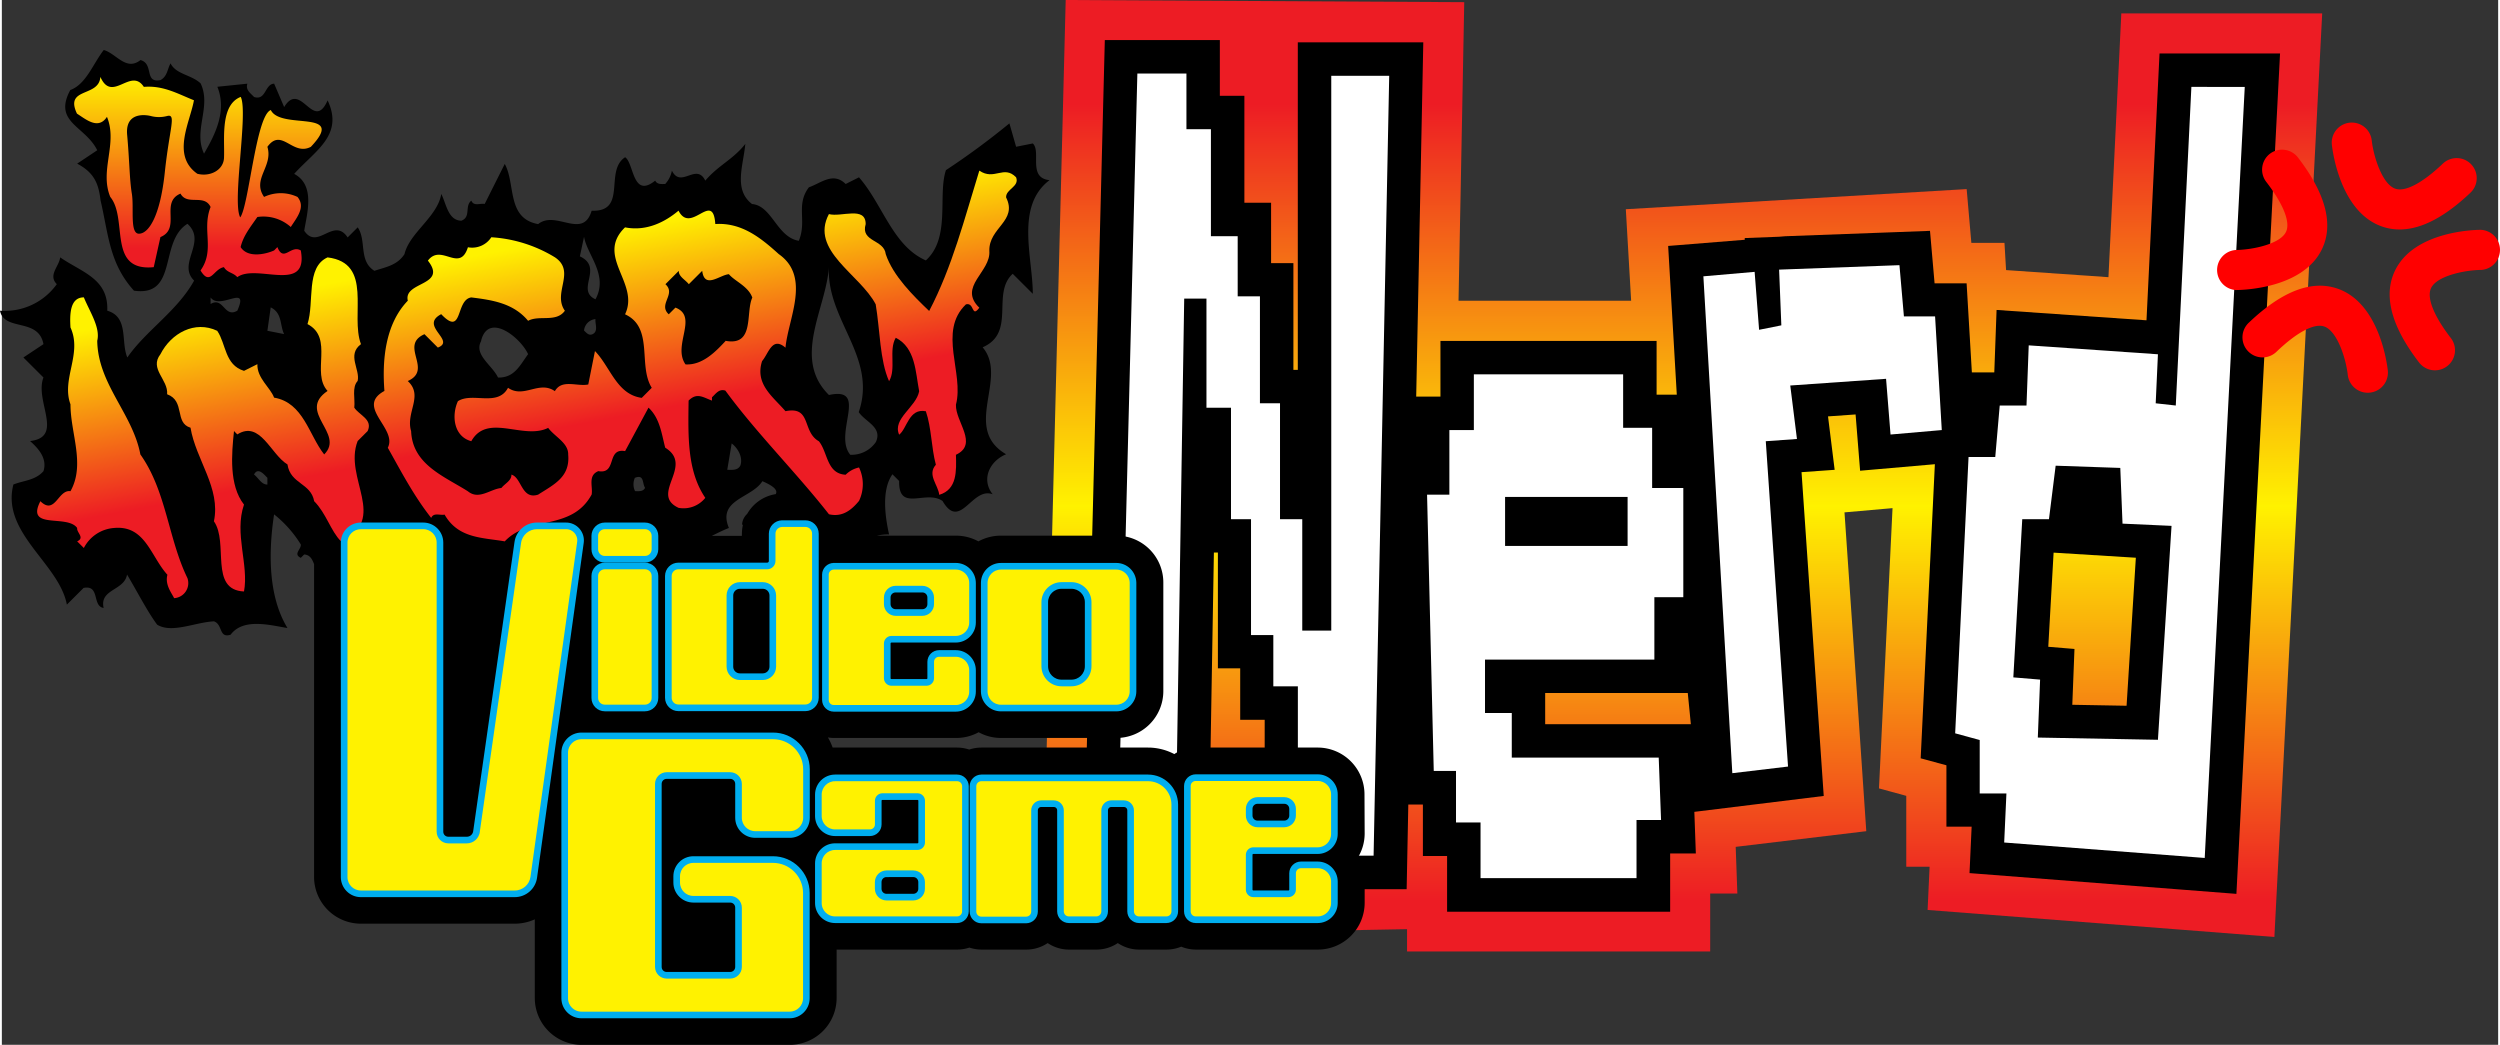
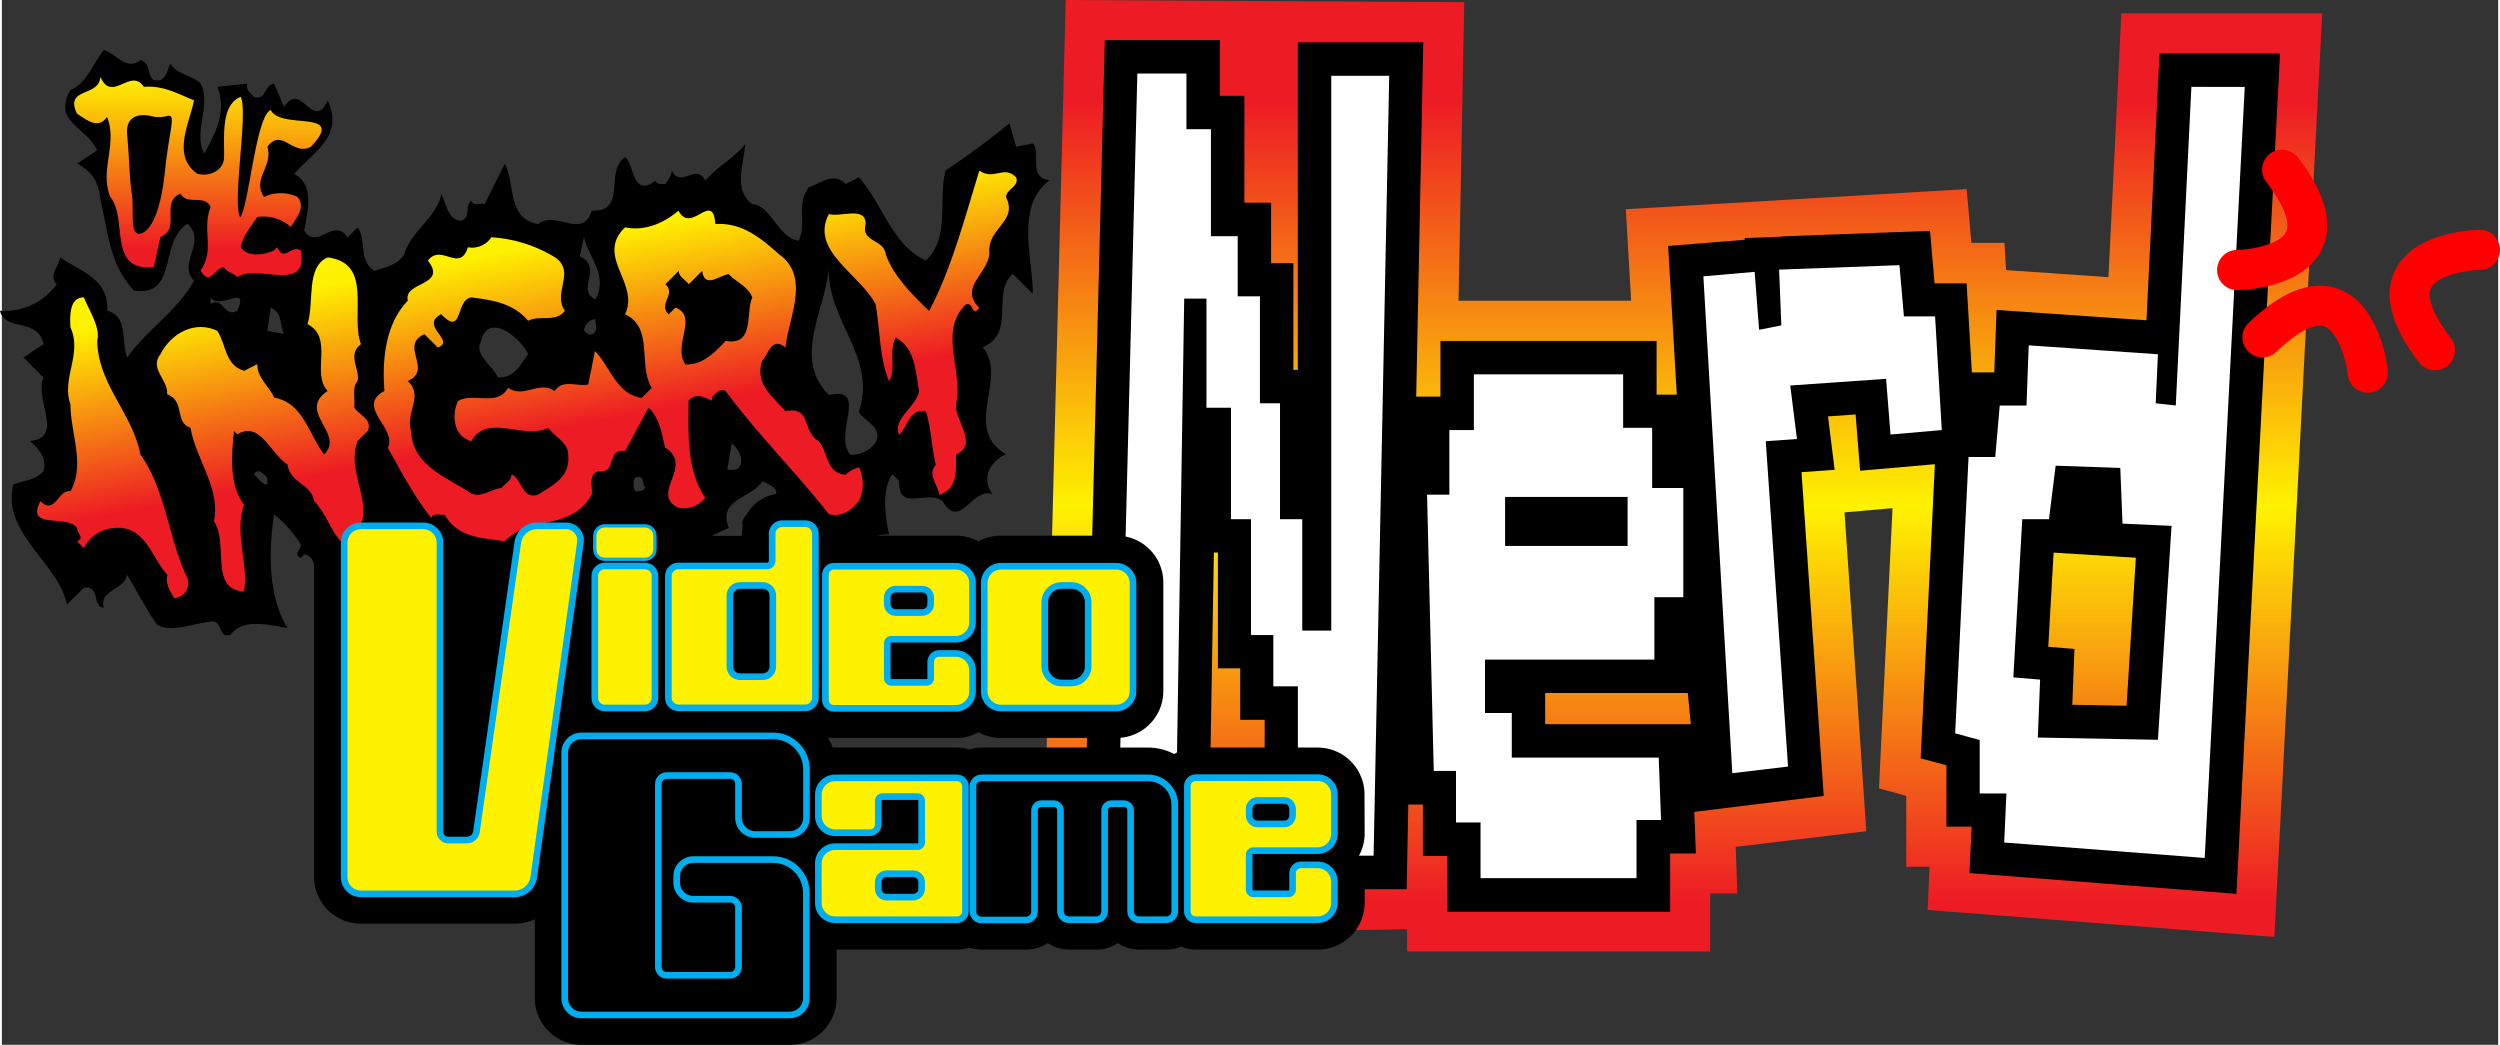
<svg xmlns="http://www.w3.org/2000/svg" xmlns:xlink="http://www.w3.org/1999/xlink" viewBox="0 0 436.44 182.67" width="488.016" height="203.955" version="1.1" id="svg28">
  <rect x="0" y="0" width="436.44" height="182.67" fill="#333333" stroke="none" />
  <defs id="defs7">
    <style id="style1">.cls-1{fill:url(#linear-gradient);}.cls-2{fill:#fff;}.cls-3{fill:url(#linear-gradient-2);}.cls-4{fill:url(#linear-gradient-3);}.cls-5{fill:url(#linear-gradient-4);}.cls-6{fill:url(#linear-gradient-5);}.cls-7{fill:#fff200;stroke:#00aeef;stroke-width:0.58px;}.cls-8{fill:url(#linear-gradient-6);}.cls-9{fill:#ed1c24;}</style>
    <linearGradient id="linear-gradient" x1="294.09" y1="158.88" x2="294.09" y2="18.18" gradientUnits="userSpaceOnUse" gradientTransform="translate(-0.323)">
      <stop offset="0.01" stop-color="#ed1c24" id="stop1" />
      <stop offset="0.5" stop-color="#fff200" id="stop2" />
      <stop offset="1" stop-color="#ed1c24" id="stop3" />
    </linearGradient>
    <linearGradient id="linear-gradient-2" x1="159.82" y1="30.09" x2="169.17" y2="79.17" gradientUnits="userSpaceOnUse">
      <stop offset="0" stop-color="#fff200" id="stop4" />
      <stop offset="0.65" stop-color="#ed1c24" id="stop5" />
    </linearGradient>
    <linearGradient id="linear-gradient-3" x1="101.2" y1="41.25" x2="110.52" y2="90.19" xlink:href="#linear-gradient-2" gradientTransform="translate(-0.323)" />
    <linearGradient id="linear-gradient-4" x1="44" y1="52.15" x2="53.35" y2="101.24" xlink:href="#linear-gradient-2" gradientTransform="translate(-0.323)" />
    <linearGradient id="linear-gradient-5" x1="12.51" y1="58.15" x2="21.86" y2="107.23" xlink:href="#linear-gradient-2" gradientTransform="translate(-0.323)" />
    <linearGradient id="linear-gradient-6" x1="34.59" y1="13.25" x2="34.59" y2="46.73" gradientUnits="userSpaceOnUse" gradientTransform="translate(-0.323)">
      <stop offset="0" stop-color="#fff200" id="stop6" />
      <stop offset="0.9" stop-color="#ed1c24" id="stop7" />
    </linearGradient>
    <linearGradient xlink:href="#linear-gradient-2" id="linearGradient2" gradientUnits="userSpaceOnUse" x1="159.82" y1="30.09" x2="169.17" y2="79.17" gradientTransform="translate(-0.323)" />
  </defs>
  <title id="title7">Angry Video Game Nerd Logo</title>
  <path class="cls-1" d="m 245.677,162.45 v 3.9 h 53 v -10.13 h 4.75 c 0,0 -0.29,-8.09 -0.29,-8.16 l 22.83,-2.74 c 0,0 -3,-44.45 -3.81,-55.74 l 8.4,-0.74 c -0.55,11.43 -2.37,49 -2.37,49 l 4.77,1.3 v 12.39 h 4.08 c 0,0.13 -0.35,7.56 -0.35,7.56 l 60.63,4.72 8.36,-161.47 h -35.12 l -2.25,46.12 -17.9,-1.24 c -0.12,-1.91 -0.28,-4.76 -0.28,-4.76 h -5.79 c -0.1,-1.16 -0.82,-9.4 -0.82,-9.4 l -59.59,3.52 c 0,0 0.68,11.8 0.93,16 h -30.18 c 0.36,-17.87 1,-52.2 1,-52.2 l -69.68,-0.38 -4.16,163.62 z" id="path59" style="fill:url(#linear-gradient)" />
  <path d="m 392.157,9.35 h -14.92 c 0,0 -1.5,30.65 -2.28,46.65 l -26.21,-1.81 c 0,0 -0.31,8.49 -0.4,10.92 h -3.92 l -0.92,-15.58 h -5.6 c -0.15,-1.75 -0.8,-9.17 -0.8,-9.17 l -5.55,0.21 -19.73,0.73 v 0 l -1.11,0.09 -6,0.23 c 0,0 0,0.27 0,0.3 l -13.39,1.08 1.51,26 h -3.53 v -9.39 h -37.79 v 9.73 h -4.24 l 1.24,-61.94 h -21.94 v 57.27 h -0.77 V 46 h -3.9 V 35.45 h -4.67 v -18.7 h -4.29 V 7 h -20.11 l -3.81,149.6 h 21.88 c 0,0 0.52,-33.15 1,-60 h 0.7 v 20.25 h 3.9 v 9 h 4.28 v 29.61 h 24.82 l 0.29,-14.8 h 2.55 v 9 h 4.23 v 9.74 h 39 v -10.19 h 4.49 l -0.26,-7.27 22.62,-2.78 c 0,0 -3.23,-47.24 -3.88,-56.61 l 5.79,-0.41 -1.16,-9.34 4.82,-0.34 c 0.15,1.92 0.79,9.84 0.79,9.84 l 13.07,-1.14 -2.48,51.42 4.5,1.22 v 10.73 h 4.41 c -0.05,1 -0.37,8.12 -0.37,8.12 l 46.66,3.63 7.63,-146.93 z m -96.86,117.26 h -25.47 v -5.45 h 24.93 z m 76.18,-3.22 -9.49,-0.17 c 0.08,-2 0.38,-9.76 0.38,-9.76 l -4.58,-0.38 c 0.31,-5.37 0.63,-11.21 0.93,-16.46 l 14.38,0.89 c -0.42,6.91 -1.21,19.31 -1.62,25.88 z" id="path58" />
  <path id="path57" class="cls-2" style="fill:#ffffff" d="m 232.427,110.25 h -5.07 V 90.77 h -3.89 V 70.51 h -3.51 v -18.7 h -3.89 V 41.3 h -4.68 V 22.59 h -4.28 v -9.73 h -8.58 l -3.5,137.91 h 10.13 l 1.56,-98.57 h 3.89 v 19.09 h 4.29 v 19.48 h 3.5 v 20.26 h 3.9 v 8.96 h 4.29 v 29.61 h 13.24 l 2.73,-136.35 h -10.13 z" />
  <path class="cls-2" d="m 288.527,74.8 h -5.07 v -9.35 h -26.1 v 9.74 h -4.28 v 11.3 h -3.9 l 1.17,48.3 h 3.89 v 9 h 4.29 v 9.74 h 27.27 v -10.16 h 4.29 l -0.41,-10.91 h -25.69 v -7.8 h -4.68 v -9.34 h 29.61 v -10.91 h 5.06 V 85.32 h -5.45 z m -4.29,20.65 h -21.42 v -8.57 h 21.42 z" id="path56" style="fill:#ffffff" />
  <path id="path55" class="cls-2" style="fill:#ffffff" d="m 332.547,55.32 -0.78,-8.96 -21.04,0.78 0.39,9.74 -3.89,0.78 -0.78,-10.13 -8.96,0.78 5.06,86.87 9.74,-1.16 -3.89,-56.88 5.45,-0.39 -1.17,-9.35 16.75,-1.17 0.78,9.74 8.96,-0.78 -1.17,-19.87 z" />
  <path class="cls-2" d="m 382.807,15.19 -2.73,55.71 -3.51,-0.39 0.39,-8.57 -22.59,-1.56 -0.39,10.52 h -4.68 l -0.78,9 h -4.67 l -2.34,48.31 4.29,1.17 v 9.35 h 4.67 l -0.39,8.57 35.06,2.7 7,-134.8 z m -5.85,114.15 -21,-0.39 0.4,-10.13 -4.68,-0.39 1.56,-27.66 h 4.67 l 1.17,-9.35 11.3,0.39 0.39,9.74 8.57,0.39 z" id="path54" style="fill:#ffffff" />
  <path d="m 238.237,138.88 a 8.19,8.19 0 0 0 -8.18,-8.18 h -21.33 a 6.68,6.68 0 0 0 -3.74,1.14 9.87,9.87 0 0 0 -4.59,-1.14 h -29.15 a 6.78,6.78 0 0 0 -2.12,0.35 6.79,6.79 0 0 0 -2.13,-0.35 h -21.32 -0.43 a 10.17,10.17 0 0 0 -0.82,-1.77 7,7 0 0 0 1,0.09 h 21.35 a 8.12,8.12 0 0 0 4,-1 8.08,8.08 0 0 0 3.94,1 h 20.16 a 8.19,8.19 0 0 0 8.19,-8.18 v -19 a 8.19,8.19 0 0 0 -8.19,-8.19 h -20.2 a 8.19,8.19 0 0 0 -3.94,1 8.23,8.23 0 0 0 -4,-1 h -13.73 a 8.09,8.09 0 0 1 2.11,-0.21 c -0.7,-3.16 -1.34,-7.78 0.59,-10.52 l 1.17,1.17 c -0.12,5.55 4.67,1.46 7.59,3.5 3.1,5.32 5.14,-2.57 8.77,-1.17 -2.05,-2.57 -0.59,-5.78 2.34,-7 -7.78,-4.56 0.46,-13.32 -4.1,-18.7 5.91,-2.57 1.47,-9.41 5.26,-12.85 l 3.51,3.5 c 0,-6.31 -3.1,-15.31 2.92,-19.87 -3.86,-0.41 -1.4,-5 -2.92,-6.42 l -2.92,0.58 -1.17,-4.09 a 132.33,132.33 0 0 1 -11.1,8.18 c -1.46,4.44 0.87,11.8 -3.51,15.78 -5.78,-2.53 -7.54,-9.79 -11.69,-14.53 l -2.33,1.17 c -2.17,-2.16 -4.27,-0.18 -6.43,0.58 -2.34,3.1 -0.3,5.85 -1.76,9.35 -3.85,-0.64 -4.67,-6.13 -8.18,-6.43 -3.27,-2.51 -1.52,-6.72 -1.17,-10.51 -2.16,2.74 -4.73,3.74 -7,6.42 -1.58,-3.21 -4.26,1.46 -5.84,-1.75 a 4.69,4.69 0 0 1 -1.17,2.34 c -0.64,0 -1.4,0.11 -1.75,-0.59 -4,3.22 -3.69,-3.09 -5.26,-4.09 -3.68,2.4 0.46,9.59 -5.85,9.35 -1.52,5.14 -6.25,-0.17 -9.35,2.34 -5.55,-1 -3.91,-7 -5.84,-10.52 l -3.51,7 c -0.76,-0.17 -1.92,0.47 -2.33,-0.58 -1.23,0.93 0,2.86 -1.76,3.51 -2.33,-0.06 -2.63,-3 -3.5,-4.68 -0.65,4 -5.56,6.78 -6.43,10.52 -1.29,2 -3.39,2.28 -5.26,2.92 -2.81,-1.75 -1.34,-5.32 -2.92,-7.6 l -1.76,1.76 c -2.45,-3.68 -5.25,2.34 -7.59,-1.17 0.47,-3 2,-7.95 -1.76,-9.94 3.69,-4.09 8.71,-6.77 5.85,-12.85 -2.51,5.67 -4.68,-3.62 -7.6,1.17 l -1.75,-4.09 c -1.64,0.05 -1.4,3 -3.51,2.33 -0.64,-0.7 -1.52,-1.22 -1.17,-2.33 l -5.25,0.54 c 1.7,4.21 -0.35,8.3 -2.33,11.69 -1.93,-4.09 1.34,-8.18 -0.59,-12.27 -1.58,-1.52 -4.32,-1.58 -5.26,-3.51 -0.58,1 -0.52,2.22 -1.75,2.92 -2.92,0.59 -1.11,-2.86 -3.51,-3.5 -2.51,2 -4.26,-1.17 -6.42,-1.76 -1.87,2.4 -3.1,6 -5.85,7 -3.06,5.68 2.61,6.26 4.71,10.53 l -3.51,2.34 c 2.86,1.52 3.74,3.33 4.09,6.43 1.4,6 1.52,11 5.84,15.78 7.78,1.11 4.33,-8.59 9.35,-11.69 3.51,3.16 -1.87,6.95 1.17,9.93 -3,5.38 -8.41,8.71 -11.68,13.44 -1.17,-2.74 0.29,-7.07 -3.51,-8.18 0.25,-5.61 -4.49,-6.72 -8.23,-9.32 -0.18,1.58 -2.16,3.1 -0.59,4.68 a 11.16,11.16 0 0 1 -9.93,4.64 c 0.76,3.68 6.72,1.17 7.6,5.85 l -3.51,2.33 3.51,3.5 c -1.6,4.1 3.68,10.41 -2.34,11.11 1.17,1.06 3.1,2.89 2.34,5.26 -1.41,1.63 -3.51,1.63 -5.26,2.34 -2.16,8.47 8,13.79 9.35,21 l 2.92,-2.92 c 2.92,-0.59 1.46,3.21 3.51,3.5 -0.76,-3.33 3.62,-3 4.09,-5.84 1.75,2.92 3.5,6.37 5.26,8.76 2.57,1.58 6.6,-0.41 9.93,-0.58 1.58,0.53 0.82,3 2.92,2.34 2.22,-3 7,-1.64 9.94,-1.17 -3.39,-5.55 -3.34,-13.27 -2.34,-19.87 a 20.35,20.35 0 0 1 4.67,5.26 c 0.12,0.82 -1.4,1.69 0,2.34 l 0.59,-0.59 c 1.06,0.08 1.4,0.86 1.73,1.68 v 54.69 a 8.19,8.19 0 0 0 8.18,8.18 h 26.91 a 8.4,8.4 0 0 0 3.5,-0.76 v 13.76 a 8.19,8.19 0 0 0 8.19,8.18 h 36.4 a 8.19,8.19 0 0 0 8.18,-8.18 v -8.47 h 21.08 a 6.79,6.79 0 0 0 2.13,-0.35 6.78,6.78 0 0 0 2.12,0.35 h 7.84 a 6.65,6.65 0 0 0 3.73,-1.14 6.65,6.65 0 0 0 3.73,1.14 h 4.8 a 6.65,6.65 0 0 0 3.73,-1.14 6.65,6.65 0 0 0 3.73,1.14 h 4.8 a 6.8,6.8 0 0 0 2.56,-0.51 6.8,6.8 0 0 0 2.56,0.51 h 21.33 a 8.19,8.19 0 0 0 8.18,-8.18 v -3.75 a 8.13,8.13 0 0 0 -1.18,-4.17 8.07,8.07 0 0 0 1.18,-4.16 z M 41.167,54.32 c -2.28,1.35 -2.4,-2.51 -4.67,-1.17 V 52 c 1.63,2.32 6.83,-2.53 4.67,2.32 z m 5.26,30.39 c -1,0.06 -1.58,-1.17 -2.34,-1.75 0.7,-1.35 1.76,0 2.34,0.58 z m 0,-26.88 0.58,-4.09 c 2.05,1 1.58,3.1 2.34,4.67 z M 144.597,46.67 c -0.45,9.33 8.51,15.75 5.22,25.38 1.12,1.71 4.18,2.61 3,5.22 a 5.15,5.15 0 0 1 -4.48,2.24 c -3.06,-3.66 3.36,-12 -3.73,-10.45 -6.51,-6.42 -0.46,-15.15 -0.01,-22.39 z m -17,30.86 c 0.76,0.54 2.07,2.15 1.53,3.84 -0.46,0.92 -1.46,0.77 -2.3,0.77 z m -16.89,6 c 1.64,-0.64 1.23,1 1.75,1.76 -0.35,0.7 -1.11,0.58 -1.75,0.58 a 2.74,2.74 0 0 1 -0.03,-2.33 z m -7.55,-25.06 c -0.61,0.2 -1,-0.34 -1.37,-0.68 a 2.21,2.21 0 0 1 2,-2 c -0.11,0.85 0.6,2.21 -0.63,2.69 z m -1.37,-17.07 c 0.55,3.21 4.31,6.7 2,10.93 -3.55,-1.64 1.51,-5.53 -2.73,-7.51 z M 83.787,59.58 c 1.27,-5.08 6.89,-0.58 8.22,2.34 -1.46,2 -2.4,4.15 -5.26,4.09 -0.99,-2.16 -4.32,-4.01 -2.92,-6.43 z m 45.59,34.11 h -5.26 c 1,-0.49 2,-1 3,-1.38 -2.1,-5 4,-5.2 5.85,-8.18 2.17,0.93 2.68,1.63 2.34,2.26 a 7,7 0 0 0 -5,3.46 2.72,2.72 0 0 0 -0.89,1.87 c 0.05,0 0.1,0 0.14,0.07 a 7.51,7.51 0 0 0 -0.17,1.51 z" id="path53" />
  <path class="cls-3" d="m 177.327,31 c -2.16,-2.22 -3.8,0.64 -6.43,-1.17 -2.57,8.3 -4.73,16.83 -8.77,24.54 -2.8,-2.68 -6.31,-6.13 -7.59,-9.93 -0.29,-2.63 -4.44,-2.1 -3.51,-5.26 0,-3.21 -4.26,-1.17 -6.43,-1.75 -3.39,6.37 5.44,10.52 8.18,15.77 0.76,4.5 0.71,9.82 2.34,13.45 1.29,-2.17 -0.11,-5.44 1.17,-7.6 3.45,1.75 3.45,6 4.09,9.35 -0.52,2.8 -4.73,4.79 -3.5,7.6 1.4,-1.06 1.69,-4.68 4.67,-4.1 1,2.93 0.94,6.32 1.75,9.35 -1.57,1.76 0.41,3.51 0.59,5.26 3.15,-0.93 3,-4.2 2.92,-7 4,-1.87 -0.12,-5.78 0,-8.76 1.46,-5.5 -3.21,-12.8 1.75,-17.54 1.52,-0.4 0.94,2.46 2.34,0.59 -3.8,-3.68 2.05,-6.25 1.75,-9.93 -0.11,-4.1 5,-5.21 2.93,-9.36 -0.06,-1.46 2.39,-1.87 1.75,-3.51 z" id="path52" style="fill:url(#linearGradient2)" />
  <path class="cls-4" d="m 147.527,83 c -3.34,-0.18 -3.1,-3.92 -4.68,-5.85 -3,-1.69 -1.23,-6.19 -5.84,-5.26 -2.22,-2.57 -5.38,-4.73 -4.09,-8.76 1.16,-1.34 1.75,-4.38 4.09,-2.34 0.46,-5.08 4.5,-12.39 -1.17,-16.36 -3.22,-2.92 -6.55,-5.55 -11.1,-5.26 -0.41,-6 -4.27,1.93 -6.43,-2.34 -2.22,1.87 -5.5,3.68 -9.35,2.92 -5.26,5.09 2.63,9.76 0,15.2 5.08,2.34 2.22,8.94 4.67,12.85 l -1.75,1.76 c -4.38,-0.59 -5.49,-5.44 -8.18,-8.18 l -1.17,5.84 c -1.93,0.41 -4.62,-1 -5.84,1.17 -2.75,-1.93 -5.44,1.34 -8.19,-0.59 -1.81,3.39 -6.19,0.71 -8.76,2.34 -1.11,2.4 -0.82,6.14 2.34,7 2.8,-5 9.11,-0.17 13.44,-2.33 1.17,1.57 3.56,2.63 3.5,4.67 0.35,3.92 -2.45,5.2 -5.26,7 -2.92,0.94 -2.86,-3 -4.67,-3.5 0.06,1.05 -1.17,1.58 -1.75,2.34 -1.93,0.17 -3.92,2.16 -5.85,0.58 -4.15,-2.63 -9.7,-4.68 -9.93,-10.52 -1,-3.27 2.22,-6.19 -0.59,-8.76 4.5,-2 -1.57,-6.2 2.92,-8.19 l 2.34,2.34 c 3.22,-1.23 -3.33,-3.8 0.59,-5.84 3.86,4.07 2.45,-2.53 5.26,-2.93 3.68,0.46 7.36,1 9.93,4.09 1.93,-1.06 4.91,0.35 6.43,-1.76 -2.22,-3.15 2,-6.83 -1.75,-9.35 a 24.22,24.22 0 0 0 -11.11,-3.5 4,4 0 0 1 -4.09,1.75 c -1.46,4.56 -4.67,-0.76 -7,2.34 3.51,4.44 -4.32,3.62 -3.51,7 -4,4.15 -4.5,10.52 -4.09,15.78 -5.14,2.8 2.34,6.54 0.59,9.93 2.33,4.15 4.55,8.42 7.59,12.27 0.41,-1 1.58,-0.4 2.34,-0.58 2.4,4.21 6.66,4 10.52,4.68 4.27,-4.56 11.69,-1.76 15.19,-8.19 0.24,-1.4 -0.7,-3.33 1.17,-4.09 3.33,0.59 1.35,-4.09 4.68,-3.5 l 4.09,-7.6 c 2,1.87 2.28,4.56 2.92,7 5.14,3.16 -2.81,8.13 2.34,10.52 a 4.86,4.86 0 0 0 4.67,-1.75 c -3.21,-4.73 -3,-10.87 -2.92,-17 1.46,-1.46 2.51,-0.58 4.09,0 v -0.58 c 0.7,-0.65 1.23,-1.52 2.34,-1.17 5.43,7.42 12.39,14.32 18.11,21.62 2.28,0.53 3.86,-0.64 5.26,-2.34 a 6.79,6.79 0 0 0 0,-5.84 4.66,4.66 0 0 0 -2.34,1.27 z m -21,-23.38 c -1.64,1.76 -4,4.27 -7,4.09 -2.34,-3.33 2.33,-8.35 -1.76,-9.93 l -1.17,1.17 c -1.92,-1.76 1.35,-3.51 -0.58,-5.26 l 2.34,-2.34 c -0.06,1 1.17,1.58 1.75,2.34 l 2.34,-2.34 c 0.41,3.27 3.09,0.7 4.67,0.59 1,1.22 3.39,2.1 4.09,4.09 -1.22,2.64 0.47,8.55 -4.72,7.55 z" id="path51" style="fill:url(#linear-gradient-3)" />
  <path class="cls-5" d="m 61.617,71.27 c 0.18,-1.58 -0.46,-3.51 0.59,-4.67 0.47,-2 -1.93,-4.56 0.58,-6.43 -1.93,-5.09 2.22,-14.17 -5.84,-15.17 -3.86,1.73 -2.27,7.8 -3.51,11.66 4.68,2.46 0.59,8.53 3.51,11.69 -5.44,3.68 3.1,7.42 -0.59,11.1 -2.68,-3.39 -3.62,-9.06 -8.76,-9.93 -0.64,-1.76 -3,-3.39 -2.92,-5.85 l -2.34,1.17 c -3.39,-1.05 -3.1,-4.67 -4.68,-7 -3.91,-1.87 -8.06,0.41 -9.93,4.09 -2,2.57 1.4,4.44 1.17,7 3.21,1.17 1.23,5 4.09,5.85 0.93,5.61 5.32,10.57 4.09,16.36 2.63,3.74 -0.88,12 5.26,12.27 0.88,-4.67 -1.75,-10.11 0,-15.19 -2.66,-3.39 -2.16,-8.89 -1.75,-12.86 l 0.58,0.59 c 4,-2.52 5.84,3.5 8.77,5.25 0.52,3.45 4.09,3.22 4.67,6.43 2.1,2.11 2.92,5.26 4.68,7 8.39,-3.84 0.39,-11.03 2.92,-17.52 l 1.75,-1.75 c 0.94,-2.04 -1.46,-2.75 -2.34,-4.09 z" id="path50" style="fill:url(#linear-gradient-4)" />
  <path class="cls-6" d="m 24.217,79.45 c -1.34,-7.13 -7.42,-12.27 -7.54,-19.87 0.58,-2.33 -1.35,-5.14 -2.34,-7.59 -2.51,0 -2.46,3.15 -2.34,5.26 2.11,4.61 -1.63,9 0,13.44 0,5.08 2.63,10.51 0,15.19 -2.16,-0.35 -2.69,4.27 -5.26,1.75 -2.63,5.09 4.68,2.22 6.43,4.68 -0.12,0.82 1.4,1.69 0,2.34 l 1.17,1.16 a 6.47,6.47 0 0 1 5.26,-3.5 c 5.49,-0.53 6.43,5 9.35,8.18 -0.47,1.75 0.76,3.21 1.17,4.09 a 2.64,2.64 0 0 0 2.33,-3.51 c -3.38,-6.95 -3.67,-15.19 -8.23,-21.62 z" id="path49" style="fill:url(#linear-gradient-5)" />
  <g id="path16" class="cls-7" transform="translate(-0.323)">
    <path style="color:#000000;fill:#fff200;-inkscape-stroke:none" d="m 98.93,91.94 h -5.07 a 3.38,3.38 0 0 0 -3.33,2.89 l -7.23,50.6 a 1.69,1.69 0 0 1 -1.67,1.44 h -3.25 a 1.46,1.46 0 0 1 -1.46,-1.46 V 94.86 A 2.92,2.92 0 0 0 74,91.94 H 63.09 a 2.92,2.92 0 0 0 -2.92,2.92 v 58.49 a 2.92,2.92 0 0 0 2.92,2.92 H 90 a 3.35,3.35 0 0 0 3.32,-2.89 l 8.16,-58.55 a 2.54,2.54 0 0 0 -2.55,-2.89 z" id="path33" />
    <path style="color:#000000;fill:#00aeef;-inkscape-stroke:none" d="m 63.09,91.65 c -1.769,0 -3.209,1.44 -3.209,3.209 v 58.49 c 0,1.769 1.44,3.211 3.209,3.211 H 90 c 1.816,9.4e-4 3.358,-1.342 3.607,-3.141 l 8.16,-58.551 c 0.238,-1.71 -1.112,-3.24 -2.838,-3.219 h -5.07 c -1.813,0.008 -3.354,1.342 -3.617,3.137 v 0.002 l -7.229,50.6 c -0.104,0.686 -0.69,1.191 -1.385,1.191 h -3.248 c -0.65,0 -1.17,-0.52 -1.17,-1.17 V 94.859 c 0,-1.769 -1.442,-3.209 -3.211,-3.209 z m 0,0.58 H 74 c 1.456,0 2.631,1.173 2.631,2.629 v 50.551 c 0,0.963 0.787,1.75 1.75,1.75 h 3.25 c 0.978,-8.2e-4 1.81,-0.721 1.955,-1.688 h 0.002 l 7.229,-50.602 c 0.222,-1.514 1.513,-2.633 3.043,-2.641 h 5.072 0.002 c 1.384,-0.019 2.451,1.188 2.26,2.559 L 93.033,153.34 C 92.823,154.856 91.53,155.981 90,155.98 H 63.09 c -1.456,0 -2.629,-1.175 -2.629,-2.631 V 94.859 c 0,-1.456 1.173,-2.629 2.629,-2.629 z" id="path34" />
  </g>
  <g id="rect16" class="cls-7" transform="translate(-0.323)">
    <path style="color:#000000;fill:#fff200;-inkscape-stroke:none" d="m 105.74,91.94 h 7.02 c 0.97,0 1.75,0.78 1.75,1.75 v 2.34 c 0,0.97 -0.78,1.75 -1.75,1.75 h -7.02 c -0.97,0 -1.75,-0.78 -1.75,-1.75 v -2.34 c 0,-0.97 0.78,-1.75 1.75,-1.75 z" id="path29" />
-     <path style="color:#000000;fill:#00aeef;-inkscape-stroke:none" d="m 105.74,91.65 c -1.125,0 -2.041,0.914 -2.041,2.039 v 2.34 c 0,1.125 0.916,2.041 2.041,2.041 h 7.02 c 1.125,0 2.041,-0.916 2.041,-2.041 v -2.34 c 0,-1.125 -0.916,-2.039 -2.041,-2.039 z m 0,0.58 h 7.02 c 0.814,0 1.461,0.645 1.461,1.459 v 2.34 c 0,0.814 -0.647,1.461 -1.461,1.461 h -7.02 c -0.814,0 -1.461,-0.647 -1.461,-1.461 v -2.34 c 0,-0.814 0.647,-1.459 1.461,-1.459 z" id="path30" />
  </g>
  <g id="rect17" class="cls-7" transform="translate(-0.323)">
    <path style="color:#000000;fill:#fff200;-inkscape-stroke:none" d="m 105.74,98.95 h 7.02 c 0.97,0 1.75,0.78 1.75,1.75 v 21.33 c 0,0.97 -0.78,1.75 -1.75,1.75 h -7.02 c -0.97,0 -1.75,-0.78 -1.75,-1.75 V 100.7 c 0,-0.97 0.78,-1.75 1.75,-1.75 z" id="path31" />
    <path style="color:#000000;fill:#00aeef;-inkscape-stroke:none" d="m 105.74,98.66 c -1.125,0 -2.041,0.914 -2.041,2.039 v 21.33 c 0,1.125 0.916,2.041 2.041,2.041 h 7.02 c 1.125,0 2.041,-0.916 2.041,-2.041 v -21.33 c 0,-1.125 -0.916,-2.039 -2.041,-2.039 z m 0,0.58 h 7.02 c 0.814,0 1.461,0.645 1.461,1.459 v 21.33 c 0,0.814 -0.647,1.461 -1.461,1.461 h -7.02 c -0.814,0 -1.461,-0.647 -1.461,-1.461 v -21.33 c 0,-0.814 0.647,-1.459 1.461,-1.459 z" id="path32" />
  </g>
  <g id="path17" class="cls-7" transform="translate(-0.323)">
    <path style="color:#000000;fill:#fff200;-inkscape-stroke:none" d="m 140.81,91.55 h -4.09 A 1.76,1.76 0 0 0 135,93.3 v 4.78 a 0.87,0.87 0 0 1 -0.87,0.87 H 118.6 a 1.75,1.75 0 0 0 -1.75,1.76 V 122 a 1.75,1.75 0 0 0 1.75,1.75 h 22.21 A 1.75,1.75 0 0 0 142.56,122 V 93.3 a 1.75,1.75 0 0 0 -1.75,-1.75 z m -5.7,25 a 1.75,1.75 0 0 1 -1.75,1.76 h -4 a 1.75,1.75 0 0 1 -1.75,-1.76 v -12.43 a 1.75,1.75 0 0 1 1.75,-1.76 h 4 a 1.75,1.75 0 0 1 1.75,1.76 z" id="path35" />
    <path style="color:#000000;fill:#00aeef;-inkscape-stroke:none" d="m 136.713,91.26 c -1.106,0.025 -1.996,0.933 -2.002,2.039 v 4.781 c 0,0.324 -0.256,0.58 -0.58,0.58 h -15.531 c -1.128,-1.8e-5 -2.046,0.923 -2.039,2.051 V 122 c 0,1.123 0.916,2.039 2.039,2.039 h 22.211 c 1.123,0 2.039,-0.916 2.039,-2.039 V 93.301 c 0,-1.123 -0.916,-2.041 -2.039,-2.041 h -4.094 z m 0.014,0.58 h 4.084 c 0.81,0 1.459,0.651 1.459,1.461 V 122 c 0,0.81 -0.649,1.461 -1.459,1.461 h -22.211 c -0.81,0 -1.459,-0.651 -1.459,-1.461 v -21.291 c -0.005,-0.813 0.646,-1.469 1.459,-1.469 h 15.531 c 0.637,0 1.158,-0.523 1.158,-1.16 v -4.779 c 0.004,-0.799 0.639,-1.443 1.438,-1.461 z m -7.367,10.23 c -1.128,-2e-5 -2.046,0.923 -2.039,2.051 v 12.43 c -0.005,1.127 0.912,2.049 2.039,2.049 h 4 c 1.128,2e-5 2.047,-0.923 2.041,-2.051 v -12.428 -0.002 c 0.005,-1.127 -0.914,-2.049 -2.041,-2.049 z m 0,0.58 h 4 c 0.813,-1e-5 1.466,0.656 1.461,1.469 v 12.432 c 0.005,0.813 -0.648,1.469 -1.461,1.469 h -4 c -0.813,1e-5 -1.464,-0.656 -1.459,-1.469 v -12.432 c -0.005,-0.813 0.646,-1.469 1.459,-1.469 z" id="path36" />
  </g>
  <g id="path18" class="cls-7" transform="translate(-0.323)">
-     <path style="color:#000000;fill:#fff200;-inkscape-stroke:none" d="m 135.13,128.66 h -33.47 a 2.93,2.93 0 0 0 -2.93,2.92 v 42.95 a 2.92,2.92 0 0 0 2.93,2.92 h 36.4 a 2.92,2.92 0 0 0 2.92,-2.92 v -18.41 a 5.85,5.85 0 0 0 -5.85,-5.84 h -13.9 a 2.92,2.92 0 0 0 -2.92,2.92 v 1.1 a 2.92,2.92 0 0 0 2.92,2.92 h 6.43 a 1.46,1.46 0 0 1 1.46,1.46 v 10.37 a 1.46,1.46 0 0 1 -1.46,1.46 h -11.1 a 1.46,1.46 0 0 1 -1.46,-1.46 v -32 a 1.46,1.46 0 0 1 1.46,-1.46 h 11.1 a 1.46,1.46 0 0 1 1.46,1.46 V 143 a 2.92,2.92 0 0 0 2.88,2.9 h 6 a 2.92,2.92 0 0 0 3,-2.9 v -8.5 a 5.84,5.84 0 0 0 -5.87,-5.84 z" id="path37" />
    <path style="color:#000000;fill:#00aeef;-inkscape-stroke:none" d="m 101.66,128.369 c -1.771,-10e-6 -3.215,1.438 -3.221,3.209 v 0.002 42.949 c -1e-5,1.774 1.447,3.217 3.221,3.211 h 36.4 c 1.769,0 3.209,-1.442 3.209,-3.211 v -18.41 c -0.006,-3.384 -2.755,-6.129 -6.139,-6.129 h -13.9 c -1.769,0 -3.211,1.44 -3.211,3.209 v 1.102 c 0,1.769 1.442,3.209 3.211,3.209 h 6.43 c 0.65,0 1.17,0.52 1.17,1.17 v 10.371 c 0,0.65 -0.52,1.17 -1.17,1.17 h -11.1 c -0.65,0 -1.17,-0.52 -1.17,-1.17 v -32 c 0,-0.65 0.52,-1.17 1.17,-1.17 h 11.1 c 0.65,0 1.17,0.52 1.17,1.17 v 5.951 c 0.012,1.744 1.422,3.164 3.166,3.188 h 0.002 5.994 c 1.795,0.049 3.285,-1.392 3.297,-3.188 V 143 134.5 c 5e-5,-3.394 -2.765,-6.147 -6.158,-6.131 z m 0,0.58 h 33.471 c 3.08,-0.016 5.58,2.471 5.58,5.551 v 8.498 c -0.01,1.478 -1.226,2.652 -2.703,2.611 h -0.004 -6 c -1.434,-0.02 -2.583,-1.176 -2.594,-2.609 v -0.002 -5.947 c 0,-0.963 -0.787,-1.75 -1.75,-1.75 h -11.1 c -0.963,0 -1.75,0.787 -1.75,1.75 v 32 c 0,0.963 0.787,1.75 1.75,1.75 h 11.1 c 0.963,0 1.75,-0.787 1.75,-1.75 v -10.371 c 0,-0.963 -0.787,-1.75 -1.75,-1.75 h -6.43 c -1.456,0 -2.631,-1.173 -2.631,-2.629 v -1.102 c 0,-1.456 1.175,-2.629 2.631,-2.629 h 13.9 c 3.07,0 5.553,2.48 5.559,5.551 v 18.408 c 0,1.456 -1.173,2.631 -2.629,2.631 h -36.4 -0.002 c -1.459,0.005 -2.639,-1.171 -2.639,-2.631 v -42.949 c 0.005,-1.458 1.183,-2.631 2.641,-2.631 z" id="path38" />
  </g>
  <g id="path19" class="cls-7" transform="translate(-0.323)">
    <path style="color:#000000;fill:#fff200;-inkscape-stroke:none" d="m 175,123.79 h 20.16 a 2.93,2.93 0 0 0 2.93,-2.92 v -19 A 2.93,2.93 0 0 0 195.15,99 H 175 a 2.93,2.93 0 0 0 -2.92,2.93 v 19 a 2.92,2.92 0 0 0 2.92,2.86 z m 7.66,-18.51 a 2.93,2.93 0 0 1 2.93,-2.92 h 1.73 a 2.93,2.93 0 0 1 2.93,2.92 v 11.2 a 2.93,2.93 0 0 1 -2.93,2.93 h -1.73 a 2.93,2.93 0 0 1 -2.93,-2.93 z" id="path39" />
    <path style="color:#000000;fill:#00aeef;-inkscape-stroke:none" d="m 174.998,98.711 c -1.771,0.006 -3.209,1.448 -3.209,3.219 v 19.004 l 0.002,0.002 c 0.036,1.744 1.465,3.145 3.209,3.145 h 20.16 c 1.771,1e-5 3.215,-1.438 3.221,-3.209 v -19.004 -0.004 c -0.036,-1.753 -1.477,-3.158 -3.23,-3.152 H 175 Z M 175,99.289 h 20.15 c 1.444,-0.005 2.621,1.142 2.65,2.586 v 18.994 c -0.005,1.458 -1.183,2.631 -2.641,2.631 H 175 c -1.435,3e-4 -2.601,-1.142 -2.631,-2.576 v -18.994 c -10e-6,-1.457 1.174,-2.635 2.631,-2.641 z m 10.59,2.781 c -1.771,-1e-5 -3.215,1.438 -3.221,3.209 v 11.201 c 0,1.775 1.446,3.219 3.221,3.219 h 1.73 c 1.775,0 3.219,-1.444 3.219,-3.219 V 105.279 c -0.006,-1.771 -1.448,-3.209 -3.219,-3.209 z m 0,0.58 h 1.73 c 1.458,-1e-5 2.636,1.173 2.641,2.631 v 11.199 c 0,1.461 -1.179,2.639 -2.641,2.639 h -1.73 c -1.461,0 -2.641,-1.177 -2.641,-2.639 v -11.199 c 0.005,-1.458 1.183,-2.631 2.641,-2.631 z" id="path40" />
  </g>
  <g id="path20" class="cls-7" transform="translate(-0.323)">
    <path style="color:#000000;fill:#fff200;-inkscape-stroke:none" d="m 167.1,99 h -21.33 a 1.47,1.47 0 0 0 -1.46,1.46 v 21.92 a 1.46,1.46 0 0 0 1.46,1.46 h 21.33 a 2.93,2.93 0 0 0 2.93,-2.92 v -3.75 a 2.93,2.93 0 0 0 -2.93,-2.92 h -2.92 a 1.46,1.46 0 0 0 -1.46,1.46 v 2.87 a 0.73,0.73 0 0 1 -0.73,0.73 h -6.13 a 0.74,0.74 0 0 1 -0.74,-0.73 v -6.09 a 0.74,0.74 0 0 1 0.74,-0.73 h 11.24 a 2.93,2.93 0 0 0 2.93,-2.92 v -6.91 A 2.93,2.93 0 0 0 167.1,99 Z m -4.38,6.63 a 1.46,1.46 0 0 1 -1.46,1.46 h -4.67 a 1.47,1.47 0 0 1 -1.47,-1.46 v -1.17 a 1.46,1.46 0 0 1 1.47,-1.46 h 4.67 a 1.46,1.46 0 0 1 1.46,1.46 z" id="path41" />
    <path style="color:#000000;fill:#00aeef;-inkscape-stroke:none" d="m 145.768,98.711 c -0.959,0.006 -1.742,0.789 -1.748,1.748 v 21.922 c 0,0.963 0.787,1.75 1.75,1.75 h 21.33 c 1.771,1e-5 3.215,-1.438 3.221,-3.209 v -0.002 -3.75 c -0.006,-1.771 -1.45,-3.209 -3.221,-3.209 h -2.92 c -0.963,0 -1.75,0.787 -1.75,1.75 v 2.869 c 0,0.246 -0.193,0.439 -0.439,0.439 h -6.131 c -0.249,2e-5 -0.446,-0.194 -0.449,-0.443 v -6.082 c 0.003,-0.249 0.2,-0.443 0.449,-0.443 h 11.24 c 1.771,10e-6 3.215,-1.438 3.221,-3.209 v -0.002 -6.91 c 0,-1.775 -1.446,-3.219 -3.221,-3.219 h -21.33 z m 0.002,0.578 h 21.33 c 1.461,0 2.641,1.179 2.641,2.641 v 6.91 c -0.005,1.458 -1.183,2.631 -2.641,2.631 h -11.24 c -0.56,-5e-5 -1.022,0.456 -1.029,1.016 v 0.002 6.094 0.002 c 0.008,0.56 0.469,1.016 1.029,1.016 h 6.131 c 0.56,0 1.02,-0.46 1.02,-1.02 v -2.869 c 0,-0.65 0.52,-1.172 1.17,-1.172 h 2.92 c 1.458,-10e-6 2.636,1.175 2.641,2.633 v 3.748 c -0.005,1.458 -1.183,2.631 -2.641,2.631 h -21.33 c -0.65,0 -1.17,-0.52 -1.17,-1.17 v -21.918 -0.002 c 0.005,-0.647 0.523,-1.166 1.17,-1.172 z m 10.82,3.422 c -0.967,-0.006 -1.76,0.783 -1.76,1.75 v 1.17 0.002 c 0.007,0.964 0.796,1.748 1.76,1.748 h 4.67 c 0.963,0 1.75,-0.787 1.75,-1.75 v -1.17 c 0,-0.963 -0.787,-1.75 -1.75,-1.75 h -4.668 z m -0.002,0.578 h 0.002 4.67 c 0.65,0 1.17,0.522 1.17,1.172 v 1.17 c 0,0.65 -0.52,1.17 -1.17,1.17 h -4.67 c -0.651,2e-5 -1.174,-0.519 -1.18,-1.17 v -1.17 c -2e-5,-0.653 0.525,-1.176 1.178,-1.172 z" id="path42" />
  </g>
  <g id="path21" class="cls-7" transform="translate(-0.323)">
    <path style="color:#000000;fill:#fff200;-inkscape-stroke:none" d="m 219.13,148.72 h 11.25 a 2.92,2.92 0 0 0 2.92,-2.92 v -6.92 a 2.92,2.92 0 0 0 -2.92,-2.92 h -21.33 a 1.46,1.46 0 0 0 -1.46,1.46 v 21.92 a 1.46,1.46 0 0 0 1.46,1.46 h 21.33 a 2.92,2.92 0 0 0 2.92,-2.92 v -3.75 a 2.92,2.92 0 0 0 -2.92,-2.92 h -2.92 a 1.46,1.46 0 0 0 -1.47,1.46 v 2.87 a 0.73,0.73 0 0 1 -0.73,0.73 h -6.13 a 0.73,0.73 0 0 1 -0.73,-0.73 v -6.09 a 0.73,0.73 0 0 1 0.73,-0.73 z m -0.73,-7.3 a 1.46,1.46 0 0 1 1.46,-1.47 h 4.67 a 1.46,1.46 0 0 1 1.46,1.47 v 1.16 a 1.46,1.46 0 0 1 -1.46,1.47 h -4.67 a 1.46,1.46 0 0 1 -1.46,-1.47 z" id="path43" />
    <path style="color:#000000;fill:#00aeef;-inkscape-stroke:none" d="m 209.051,135.67 c -0.963,0 -1.75,0.787 -1.75,1.75 v 21.92 c 0,0.963 0.787,1.75 1.75,1.75 h 21.33 c 1.769,0 3.209,-1.44 3.209,-3.209 v -3.75 c 0,-1.769 -1.44,-3.211 -3.209,-3.211 h -2.918 -0.002 c -0.967,-0.006 -1.762,0.783 -1.762,1.75 v 2.869 c 0,0.246 -0.193,0.441 -0.439,0.441 h -6.129 c -0.246,0 -0.441,-0.195 -0.441,-0.441 v -6.09 c 0,-0.246 0.195,-0.439 0.441,-0.439 h 11.25 c 1.769,0 3.209,-1.44 3.209,-3.209 v -6.92 c 0,-1.769 -1.44,-3.211 -3.209,-3.211 z m 0,0.58 h 21.33 c 1.456,0 2.629,1.175 2.629,2.631 v 6.92 c 0,1.456 -1.173,2.629 -2.629,2.629 h -11.25 c -0.56,0 -1.021,0.46 -1.021,1.02 v 6.09 c 10e-6,0.56 0.462,1.021 1.021,1.021 h 6.129 c 0.56,0 1.02,-0.462 1.02,-1.021 v -2.869 c -2e-5,-0.653 0.527,-1.174 1.18,-1.17 h 2.922 c 1.456,0 2.629,1.175 2.629,2.631 v 3.75 c 0,1.456 -1.173,2.629 -2.629,2.629 h -21.33 c -0.65,0 -1.17,-0.52 -1.17,-1.17 v -21.92 c 0,-0.65 0.52,-1.17 1.17,-1.17 z m 10.809,3.41 c -0.968,-3e-5 -1.757,0.794 -1.75,1.762 v 1.158 c -0.006,0.967 0.783,1.76 1.75,1.76 h 4.67 c 0.968,3e-5 1.757,-0.794 1.75,-1.762 v -1.156 -0.002 c 0.006,-0.967 -0.783,-1.76 -1.75,-1.76 z m 0,0.58 h 4.67 c 0.653,-1e-5 1.174,0.525 1.17,1.178 v 0.002 1.16 0.002 c 0.004,0.653 -0.517,1.178 -1.17,1.178 h -4.67 c -0.653,1e-5 -1.174,-0.525 -1.17,-1.178 v -0.002 -1.16 -0.002 c -0.004,-0.653 0.517,-1.178 1.17,-1.178 z" id="path44" />
  </g>
  <g id="path22" class="cls-7" transform="translate(-0.323)">
    <path style="color:#000000;fill:#fff200;-inkscape-stroke:none" d="M 167.32,136 H 146 a 2.92,2.92 0 0 0 -2.92,2.92 v 3.75 a 2.92,2.92 0 0 0 2.92,2.92 h 6.09 a 1.46,1.46 0 0 0 1.46,-1.46 V 140 a 0.73,0.73 0 0 1 0.73,-0.73 h 6.13 a 0.73,0.73 0 0 1 0.73,0.73 v 7.29 a 0.73,0.73 0 0 1 -0.73,0.73 H 146 a 2.92,2.92 0 0 0 -2.92,2.92 v 6.92 a 2.92,2.92 0 0 0 2.92,2.94 h 21.33 a 1.46,1.46 0 0 0 1.46,-1.46 V 137.42 A 1.46,1.46 0 0 0 167.32,136 Z m -6.19,19.39 a 1.46,1.46 0 0 1 -1.46,1.46 H 155 a 1.46,1.46 0 0 1 -1.46,-1.46 v -1.17 a 1.46,1.46 0 0 1 1.46,-1.46 h 4.67 a 1.46,1.46 0 0 1 1.46,1.46 z" id="path45" />
    <path style="color:#000000;fill:#00aeef;-inkscape-stroke:none" d="m 146,135.711 c -1.769,0 -3.211,1.44 -3.211,3.209 v 3.75 c 0,1.769 1.442,3.211 3.211,3.211 h 6.09 c 0.963,0 1.75,-0.787 1.75,-1.75 V 140 c 0,-0.246 0.193,-0.439 0.439,-0.439 h 6.131 c 0.246,0 0.439,0.193 0.439,0.439 v 7.289 c 0,0.246 -0.193,0.441 -0.439,0.441 H 146 c -1.769,0 -3.211,1.44 -3.211,3.209 v 6.92 c -0.011,1.777 1.434,3.231 3.211,3.23 h 21.33 c 0.963,0 1.75,-0.787 1.75,-1.75 v -21.924 -0.004 c -0.026,-0.949 -0.811,-1.707 -1.76,-1.701 z m 0,0.578 h 21.32 0.002 c 0.64,-0.005 1.16,0.499 1.178,1.139 v 21.912 c 0,0.65 -0.52,1.17 -1.17,1.17 H 146 c -1.463,3e-5 -2.641,-1.185 -2.631,-2.648 v -6.922 c 0,-1.456 1.175,-2.629 2.631,-2.629 h 14.41 c 0.56,0 1.02,-0.462 1.02,-1.021 V 140 c 0,-0.56 -0.46,-1.02 -1.02,-1.02 h -6.131 c -0.56,0 -1.02,0.46 -1.02,1.02 v 4.131 c 0,0.65 -0.52,1.17 -1.17,1.17 H 146 c -1.456,0 -2.631,-1.175 -2.631,-2.631 v -3.75 c 0,-1.456 1.175,-2.631 2.631,-2.631 z m 9,16.182 c -0.963,0 -1.75,0.787 -1.75,1.75 v 1.17 c 0,0.963 0.787,1.75 1.75,1.75 h 4.67 c 0.963,0 1.75,-0.787 1.75,-1.75 v -1.17 c 0,-0.963 -0.787,-1.75 -1.75,-1.75 z m 0,0.58 h 4.67 c 0.65,0 1.17,0.52 1.17,1.17 v 1.17 c 0,0.65 -0.52,1.17 -1.17,1.17 H 155 c -0.65,0 -1.17,-0.52 -1.17,-1.17 v -1.17 c 0,-0.65 0.52,-1.17 1.17,-1.17 z" id="path46" />
  </g>
  <g id="path23" class="cls-7" transform="translate(-0.323)">
-     <path style="color:#000000;fill:#fff200;-inkscape-stroke:none" d="m 200.72,136 h -29.15 a 1.47,1.47 0 0 0 -1.46,1.46 v 21.92 a 1.47,1.47 0 0 0 1.46,1.46 h 7.84 a 1.47,1.47 0 0 0 1.46,-1.46 v -17.7 a 1.17,1.17 0 0 1 1.17,-1.17 h 2.2 a 1.17,1.17 0 0 1 1.17,1.17 v 17.66 a 1.47,1.47 0 0 0 1.46,1.46 h 4.8 a 1.46,1.46 0 0 0 1.46,-1.46 v -17.66 a 1.17,1.17 0 0 1 1.17,-1.17 h 2.2 a 1.17,1.17 0 0 1 1.17,1.17 v 17.66 a 1.47,1.47 0 0 0 1.46,1.46 h 4.8 a 1.46,1.46 0 0 0 1.46,-1.46 v -18.7 A 4.68,4.68 0 0 0 200.72,136 Z" id="path47" />
    <path style="color:#000000;fill:#00aeef;-inkscape-stroke:none" d="m 171.568,135.711 c -0.959,0.007 -1.742,0.789 -1.748,1.748 v 21.922 0.002 c 0.007,0.959 0.789,1.742 1.748,1.748 h 7.842 0.002 c 0.959,-0.007 1.742,-0.789 1.748,-1.748 v -0.002 -17.701 c 0,-0.489 0.389,-0.879 0.879,-0.879 h 2.201 c 0.489,0 0.879,0.389 0.879,0.879 v 17.662 c 0.007,0.959 0.789,1.742 1.748,1.748 h 0.002 4.801 c 0.963,0 1.75,-0.787 1.75,-1.75 v -17.66 c 0,-0.489 0.391,-0.879 0.881,-0.879 H 196.5 c 0.489,0 0.881,0.389 0.881,0.879 v 17.662 c 0.006,0.959 0.789,1.742 1.748,1.748 h 4.801 c 0.963,0 1.75,-0.787 1.75,-1.75 v -18.701 -0.002 c -0.023,-2.721 -2.238,-4.92 -4.959,-4.926 z m 0.002,0.578 h 29.15 c 2.409,0.006 4.358,1.945 4.379,4.354 v 18.697 c 0,0.65 -0.52,1.17 -1.17,1.17 h -4.797 -0.002 c -0.647,-0.005 -1.165,-0.523 -1.17,-1.17 v -0.002 -17.658 c 0,-0.803 -0.658,-1.459 -1.461,-1.459 h -2.199 c -0.803,0 -1.461,0.656 -1.461,1.459 v 17.66 c 0,0.65 -0.52,1.17 -1.17,1.17 h -4.799 -0.002 c -0.647,-0.005 -1.165,-0.523 -1.17,-1.17 v -0.002 -17.658 c 0,-0.803 -0.656,-1.459 -1.459,-1.459 h -2.201 c -0.803,0 -1.459,0.656 -1.459,1.459 v 17.699 c -0.004,0.648 -0.522,1.166 -1.17,1.172 h -7.838 -0.002 c -0.647,-0.005 -1.165,-0.523 -1.17,-1.17 v -21.918 -0.002 c 0.005,-0.647 0.523,-1.166 1.17,-1.172 z" id="path48" />
  </g>
  <path class="cls-8" d="m 18.377,20.43 c 1.93,4.68 -1.34,9.35 0.58,14 3.16,3.86 -0.58,13.09 7.6,12.28 l 1.17,-5.26 c 3.68,-1.52 -0.12,-6.08 3.51,-7.6 1.16,2.16 4.15,0 5.26,2.34 -1.58,4 0.81,7.48 -1.76,11.1 1.7,2.81 2.28,-0.29 4.09,-0.58 0.59,1 1.64,0.93 2.34,1.75 3.33,-2.45 12.51,3 11.1,-4.67 -1.75,-1.06 -3,2.16 -4.09,-0.59 l -0.58,0.59 c -1.58,0.7 -4.62,1.34 -5.85,-0.59 0.47,-2 1.76,-3.56 2.93,-5.26 a 7.16,7.16 0 0 1 5.84,1.75 c 0.94,-1.52 2.69,-3.44 1.17,-5.26 a 6.86,6.86 0 0 0 -5.84,0 c -2.17,-3.15 1.63,-5.31 0.58,-8.76 2.51,-3.45 4.38,1.69 7.6,0 6.37,-6.72 -5.26,-2.86 -7,-6.43 -2.59,0.9 -3.85,16.81 -5.35,18.76 -1.46,-2.63 1.44,-18.37 0.09,-21.06 -3.62,1.41 -2.8,7.37 -2.92,10.52 0,2.28 -2.45,3.51 -4.67,2.92 -4.56,-3.21 -1.29,-8.94 -0.59,-12.85 -2.8,-1.11 -5.37,-2.63 -8.76,-2.34 -2.28,-3.51 -5.55,2.92 -7.6,-1.75 -0.23,3.62 -6.31,1.75 -4.09,6.43 1.54,0.97 3.72,2.9 5.24,0.56 z m 7.65,-0.15 a 5.61,5.61 0 0 0 2.88,0 c 1.64,-0.41 0.41,2.06 -0.42,9.88 -0.83,7.82 -2.88,10.7 -4.52,10.7 -1.64,0 -0.83,-4.53 -1.24,-7 -0.41,-2.47 -0.41,-5.76 -0.82,-10.28 -0.41,-4.52 4.12,-3.3 4.12,-3.3 z" id="path64" style="fill:url(#linear-gradient-6)" />
-   <path class="cls-9" d="m 410.467,21.45 a 3.51,3.51 0 0 0 -3.1,3.86 c 0.13,1.18 1.47,11.62 8.62,14.24 4.53,1.66 9.77,-0.31 15.59,-5.84 a 3.505,3.505 0 1 0 -4.83,-5.08 c -3.57,3.39 -6.61,5 -8.34,4.34 -2.21,-0.8 -3.74,-5.5 -4.07,-8.43 a 3.51,3.51 0 0 0 -3.87,-3.09 z" id="path63" style="fill:#ff0000" />
  <path class="cls-9" d="m 433.487,40.18 c -1.19,0 -11.71,0.24 -15.06,7.09 -2.12,4.33 -0.71,9.75 4.19,16.11 a 3.504,3.504 0 1 0 5.55,-4.28 c -3,-3.9 -4.26,-7.08 -3.45,-8.74 1,-2.12 5.86,-3.15 8.8,-3.17 a 3.51,3.51 0 0 0 0,-7 z" id="path62" style="fill:#ff0000" />
  <path class="cls-9" d="m 392.907,56.36 a 3.51,3.51 0 1 0 4.83,5.09 c 3.56,-3.4 6.6,-5 8.34,-4.35 2.21,0.81 3.74,5.5 4.07,8.43 a 3.521,3.521 0 0 0 7,-0.77 c -0.13,-1.18 -1.47,-11.62 -8.63,-14.24 -4.55,-1.66 -9.79,0.31 -15.61,5.84 z" id="path61" style="fill:#ff0000" />
  <path class="cls-9" d="m 396.537,26.88 a 3.51,3.51 0 0 0 -0.64,4.92 c 3,3.89 4.26,7.08 3.45,8.74 -1,2.12 -5.86,3.14 -8.8,3.17 a 3.51,3.51 0 0 0 0,7 c 1.19,0 11.71,-0.24 15.06,-7.09 2.12,-4.33 0.71,-9.75 -4.19,-16.11 a 3.51,3.51 0 0 0 -4.88,-0.63 z" id="path60" style="fill:#ff0000" />
</svg>